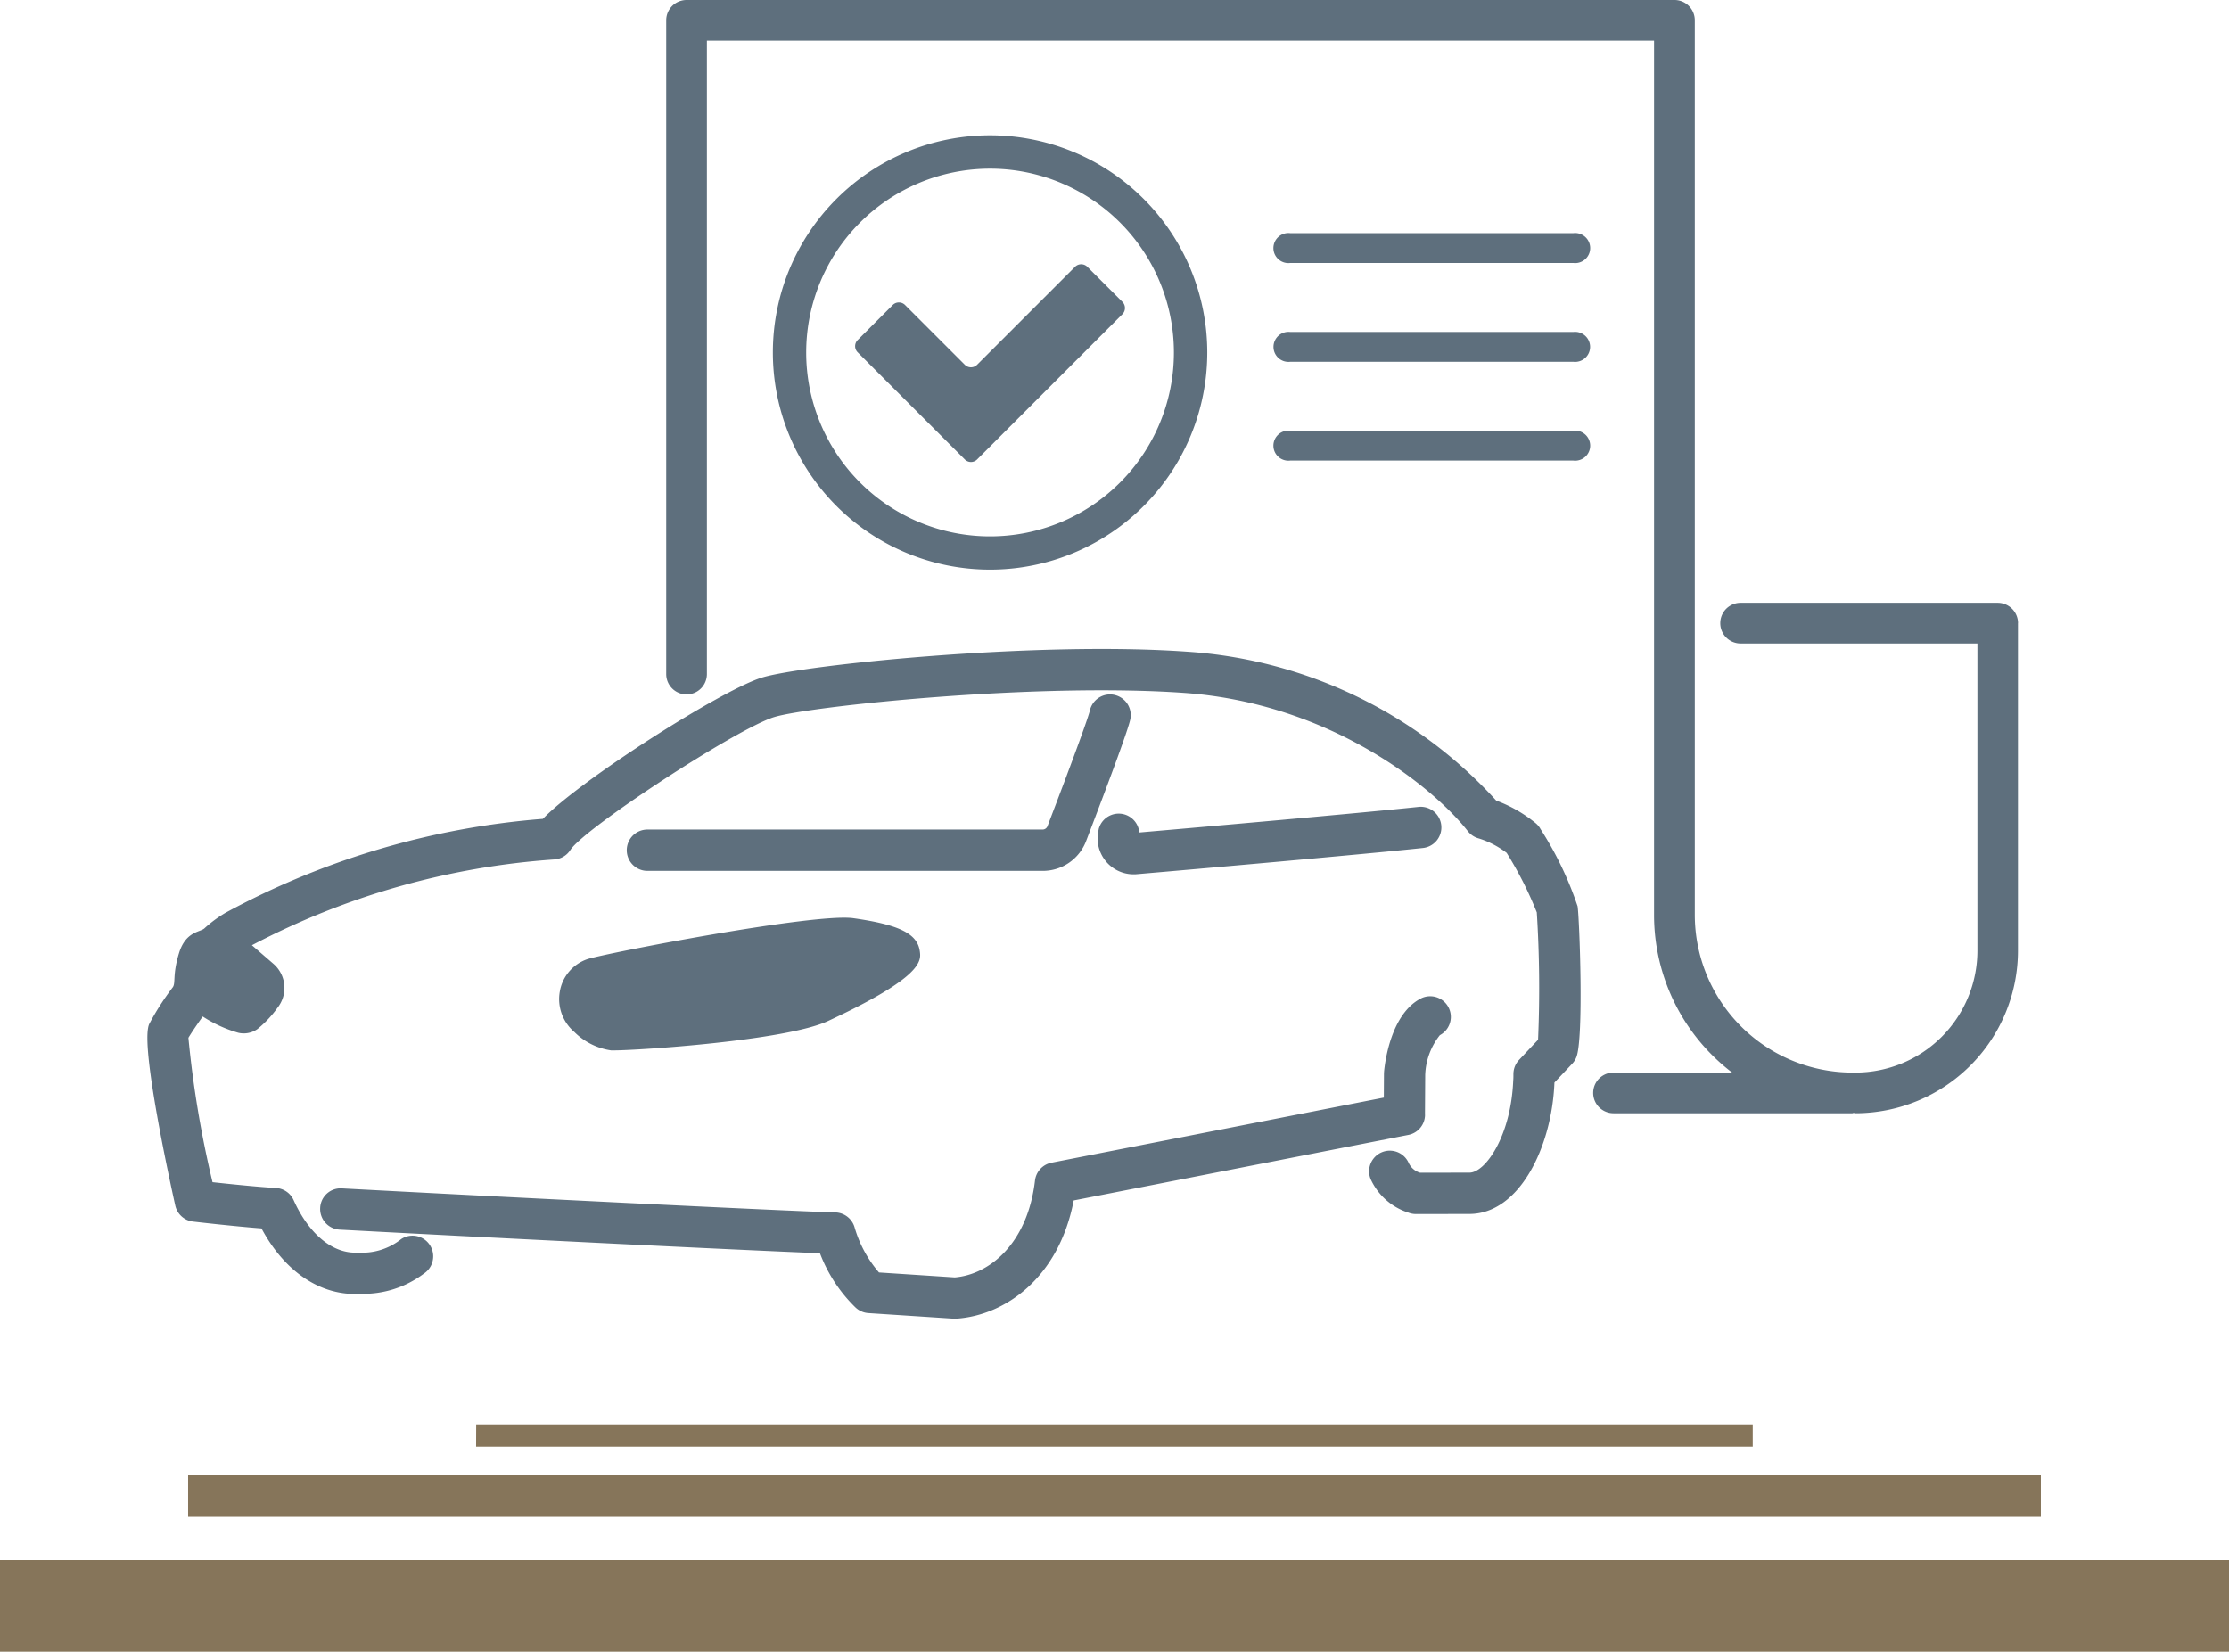
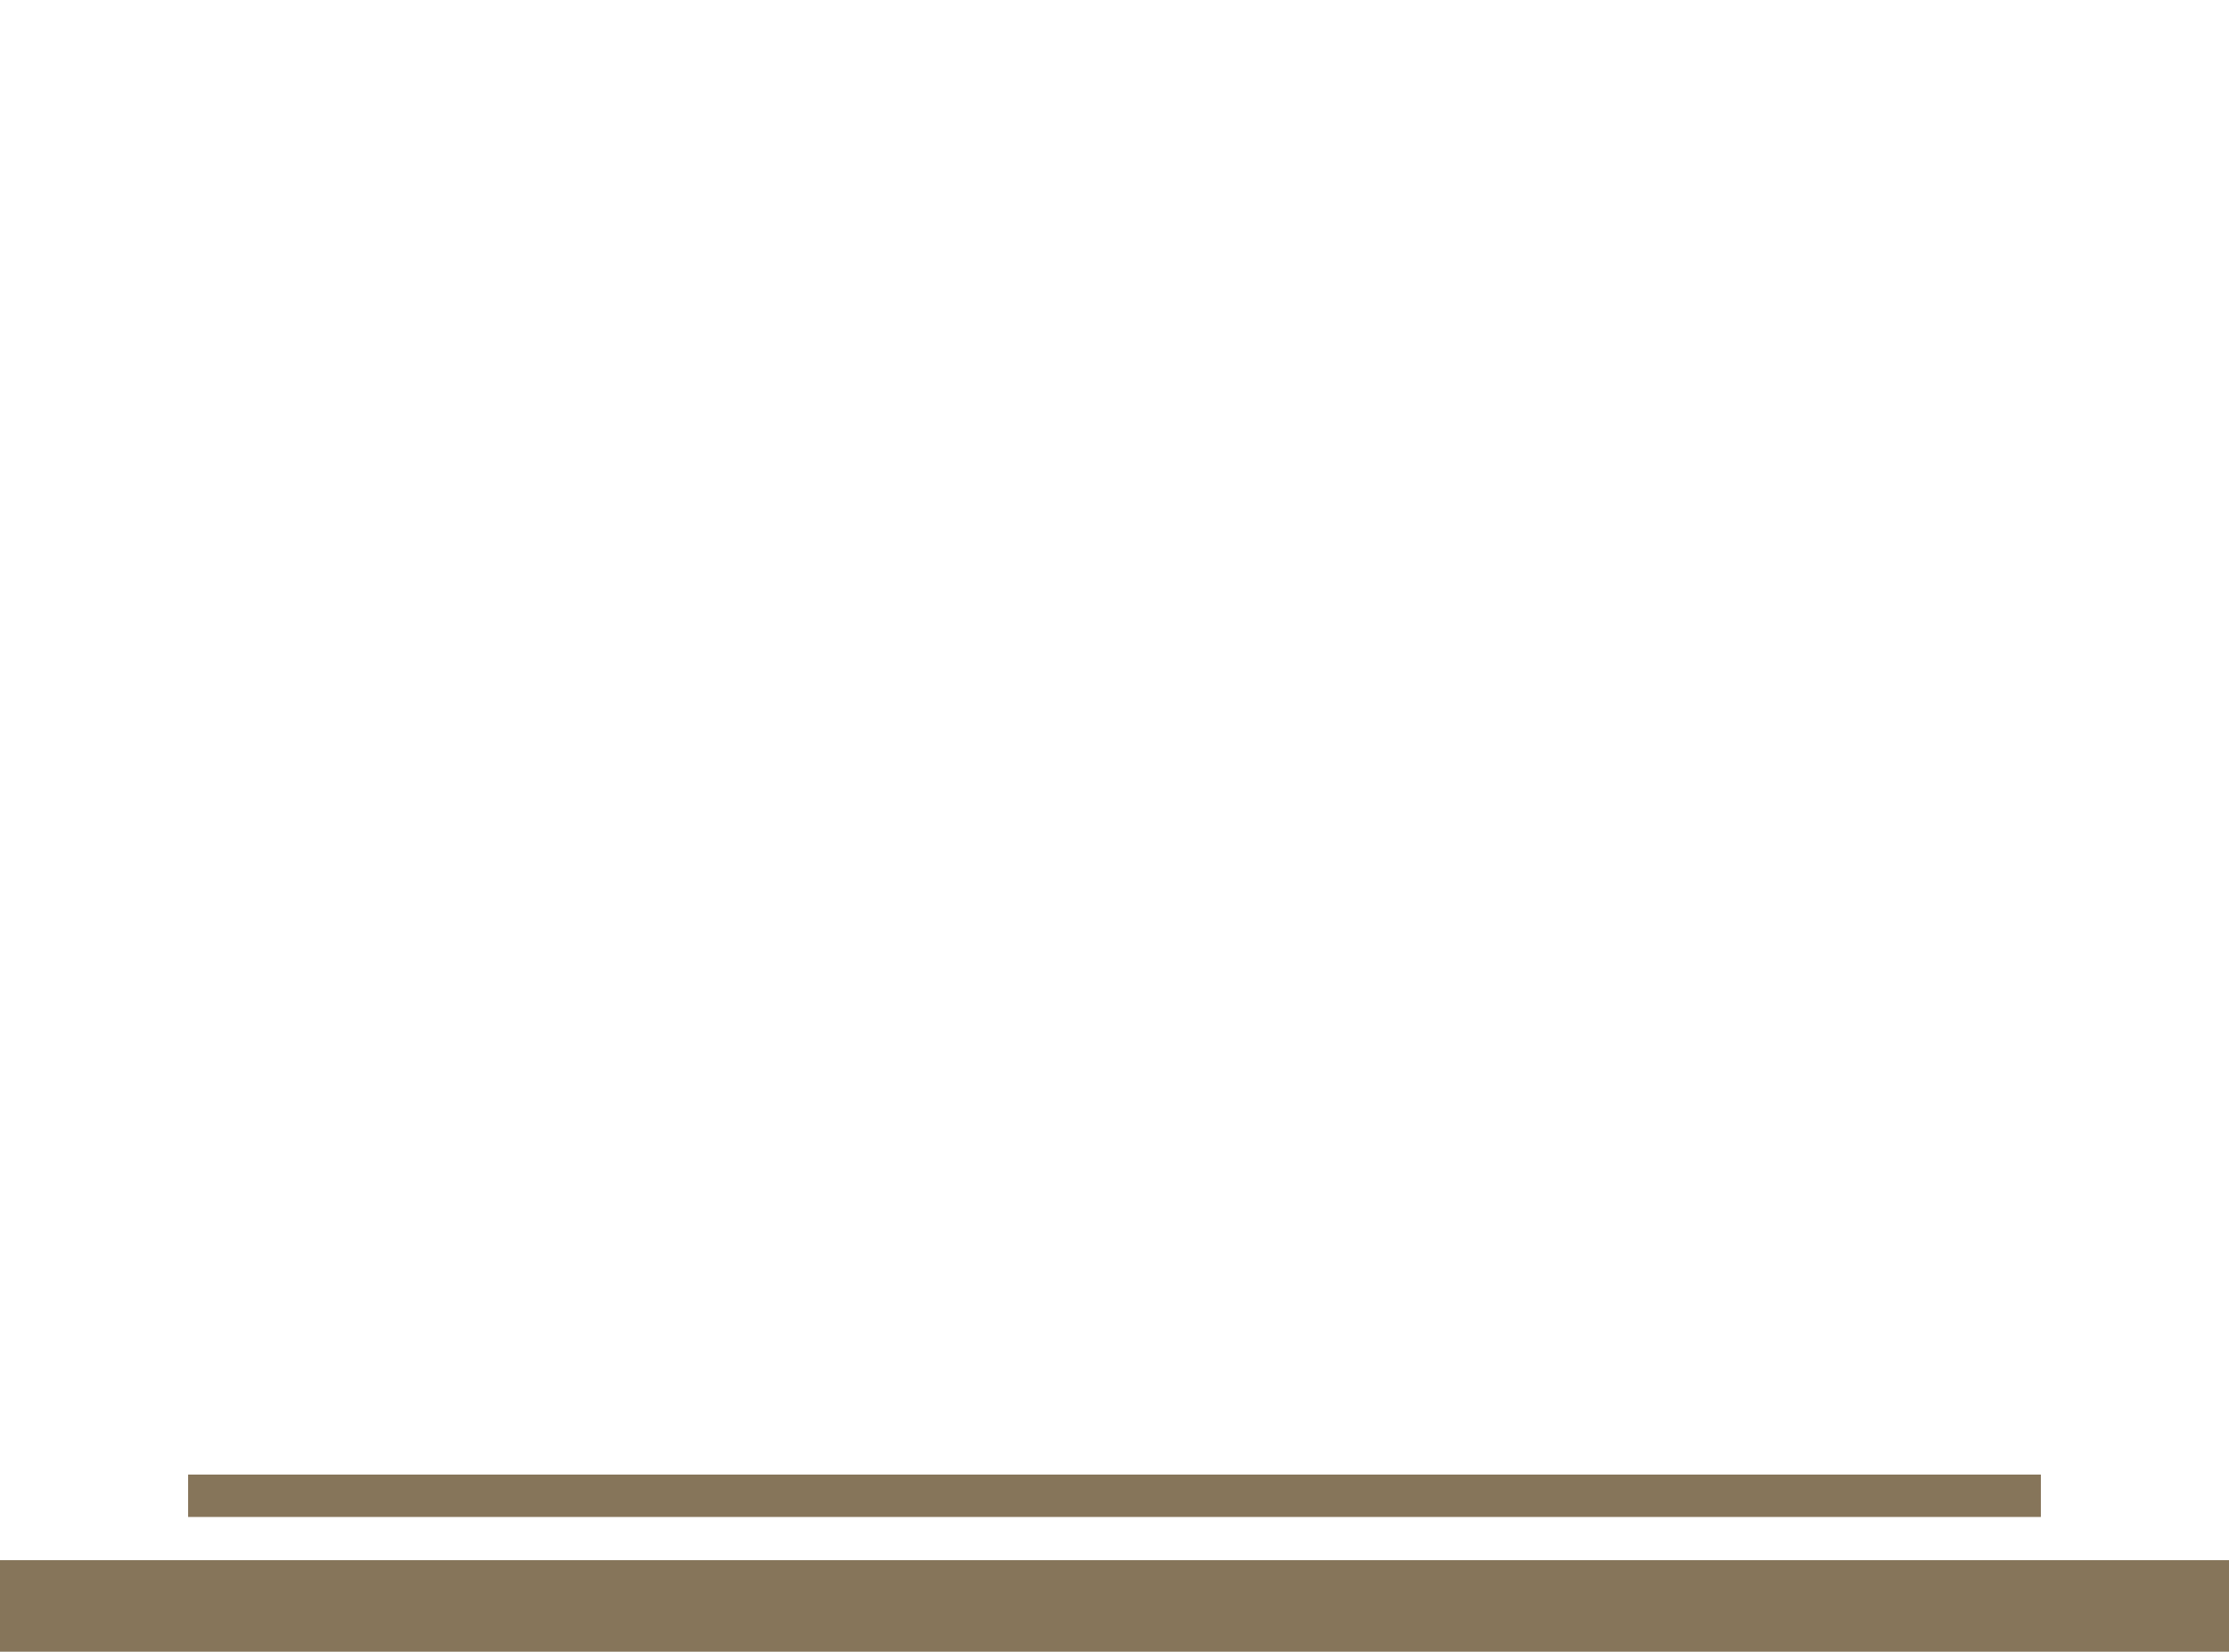
<svg xmlns="http://www.w3.org/2000/svg" id="stop" width="136.998" height="101.525" viewBox="0 0 136.998 101.525">
  <defs>
    <clipPath id="clip-path">
-       <rect id="Rectangle_8544" data-name="Rectangle 8544" width="136.998" height="101.525" fill="none" />
-     </clipPath>
+       </clipPath>
  </defs>
-   <path id="Path_175392" data-name="Path 175392" d="M0,101.525H137V95.9H0Zm11.562-8.281H125.435V90.637H11.562Zm17.7-4.318h78.464V87.554H29.267Z" transform="translate(0 0)" fill="#86755a" />
+   <path id="Path_175392" data-name="Path 175392" d="M0,101.525H137V95.9H0Zm11.562-8.281H125.435V90.637H11.562Zm17.7-4.318h78.464H29.267Z" transform="translate(0 0)" fill="#86755a" />
  <g id="Group_25474" data-name="Group 25474">
    <g id="Group_25473" data-name="Group 25473" clip-path="url(#clip-path)">
-       <path id="Path_175393" data-name="Path 175393" d="M124.027,38.3V58.439a10,10,0,0,1-9.99,9.989c-.033,0-.062-.016-.1-.019s-.061.019-.094.019H99.169a1.25,1.25,0,0,1,0-2.5h7.292a12.172,12.172,0,0,1-4.8-9.685V2.5H43.447V41.434a1.25,1.25,0,0,1-2.5,0V1.25A1.25,1.25,0,0,1,42.2,0h60.715a1.249,1.249,0,0,1,1.25,1.25V56.243a9.7,9.7,0,0,0,9.686,9.685c.033,0,.061.017.094.019s.062-.019.1-.019a7.5,7.5,0,0,0,7.49-7.489V39.553H106.981a1.25,1.25,0,0,1,0-2.5h15.8a1.25,1.25,0,0,1,1.25,1.25M96.694,26.477H79.307a.924.924,0,1,0,0,1.833H96.694a.924.924,0,1,0,0-1.833m0-6.072H79.307a.923.923,0,1,0,0,1.832H96.694a.923.923,0,1,0,0-1.832m0-6.073H79.307a.924.924,0,1,0,0,1.833H96.694a.924.924,0,1,0,0-1.833M67.528,50.983a2.213,2.213,0,0,0,2.15,2.758c.063,0,.127,0,.19-.008,4-.346,13.713-1.2,17.556-1.607a1.27,1.27,0,1,0-.269-2.525c-3.783.4-13.629,1.266-17.132,1.57a1.27,1.27,0,0,0-2.5-.188M34.409,60.939a2.652,2.652,0,0,0,.887,2.489,4,4,0,0,0,2.263,1.136c.037,0,.089,0,.153,0,1.553,0,10.574-.6,13.167-1.8,5.874-2.729,5.736-3.711,5.653-4.3-.151-1.075-1.26-1.624-4.089-2.026-2.394-.333-15.377,2.184-16.353,2.522a2.55,2.55,0,0,0-1.681,1.976m53.172,7.585.015-2.466a4.162,4.162,0,0,1,.9-2.427,1.27,1.27,0,0,0-1.136-2.271c-1.866.933-2.238,3.921-2.293,4.51,0,.038-.006.074-.006.112l-.009,1.488-20.423,4a1.27,1.27,0,0,0-1.017,1.1c-.457,3.872-2.789,5.77-4.927,5.952l-4.661-.305a7.373,7.373,0,0,1-1.505-2.791,1.27,1.27,0,0,0-1.177-.9c-3.245-.093-21.286-.989-30.326-1.477a1.254,1.254,0,0,0-1.337,1.2,1.271,1.271,0,0,0,1.2,1.336c8.43.455,24.687,1.264,29.516,1.449a9.173,9.173,0,0,0,2.186,3.335,1.271,1.271,0,0,0,.792.346l5.235.342.083,0c.028,0,.055,0,.083,0,3.017-.2,6.31-2.524,7.217-7.267l20.568-4.027a1.27,1.27,0,0,0,1.026-1.238M68.5,42.715a1.27,1.27,0,0,0-1.516.962c-.077.346-.807,2.416-2.607,7.113a.322.322,0,0,1-.3.2H39.756a1.27,1.27,0,0,0,0,2.539H64.078A2.843,2.843,0,0,0,66.752,51.7c1.663-4.337,2.576-6.849,2.714-7.467a1.27,1.27,0,0,0-.962-1.516m26.162,8.21a1.277,1.277,0,0,0-.268-.318,8.4,8.4,0,0,0-2.438-1.4,28.192,28.192,0,0,0-18.984-9.151c-9.332-.666-23.676.823-26.158,1.594S35.7,47.918,33.365,50.333a48.956,48.956,0,0,0-19.509,5.774,7.69,7.69,0,0,0-1.29.954c-.264.245-1.152.177-1.564,1.524s-.191,1.833-.384,2.1a16.236,16.236,0,0,0-1.452,2.267A1.116,1.116,0,0,0,9.1,63.2c-.31,1.712,1.2,8.778,1.672,10.9a1.27,1.27,0,0,0,1.092.986c.111.013,2.425.283,4.208.42,1.366,2.557,3.457,4.03,5.744,4.03.116,0,.232,0,.347-.011a6.181,6.181,0,0,0,3.888-1.24,1.269,1.269,0,0,0-1.391-2.124,3.838,3.838,0,0,1-2.661.83c-1.515.1-3-1.106-3.952-3.222a1.27,1.27,0,0,0-1.085-.747c-1.141-.065-2.862-.243-3.9-.357A64.207,64.207,0,0,1,11.58,63.79c.147-.254.493-.764.879-1.309a8.047,8.047,0,0,0,2.188,1,1.457,1.457,0,0,0,1.18-.231,6.636,6.636,0,0,0,1.224-1.3,1.959,1.959,0,0,0-.245-2.706L15.482,58.1a46.837,46.837,0,0,1,18.593-5.272,1.266,1.266,0,0,0,.977-.578c.873-1.353,10.232-7.462,12.519-8.171,2.108-.655,16.08-2.137,25.224-1.487,9.018.645,15.339,5.843,17.422,8.5a1.271,1.271,0,0,0,.679.446,5.5,5.5,0,0,1,1.706.886,22.628,22.628,0,0,1,1.852,3.66,73.662,73.662,0,0,1,.078,7.826l-1.169,1.24a1.269,1.269,0,0,0-.346.871c0,.14,0,.272-.012.4-.141,3.412-1.711,5.655-2.69,5.658l-3.037.005a1.123,1.123,0,0,1-.706-.619,1.27,1.27,0,0,0-2.331,1.007,3.821,3.821,0,0,0,2.308,2.059,1.271,1.271,0,0,0,.475.092h0l3.294-.005c3.06-.008,5.057-4.1,5.219-8.057v-.019l1.092-1.157a1.26,1.26,0,0,0,.256-.4c.465-1.164.192-8.5.077-9.277a21.212,21.212,0,0,0-2.3-4.78M60.849,35.014A13.349,13.349,0,1,1,74.2,21.666a13.349,13.349,0,0,1-13.35,13.348m0-2.045a11.3,11.3,0,1,0-11.3-11.3,11.3,11.3,0,0,0,11.3,11.3m8.136-14.414L66.829,16.4a.535.535,0,0,0-.755,0l-6.02,6.02a.533.533,0,0,1-.755,0l-3.674-3.674a.535.535,0,0,0-.755,0L52.714,20.9a.533.533,0,0,0,0,.755L59.3,28.241a.533.533,0,0,0,.755,0l8.931-8.931a.535.535,0,0,0,0-.755" transform="translate(0 0)" fill="#5e6f7d" />
-     </g>
+       </g>
  </g>
</svg>